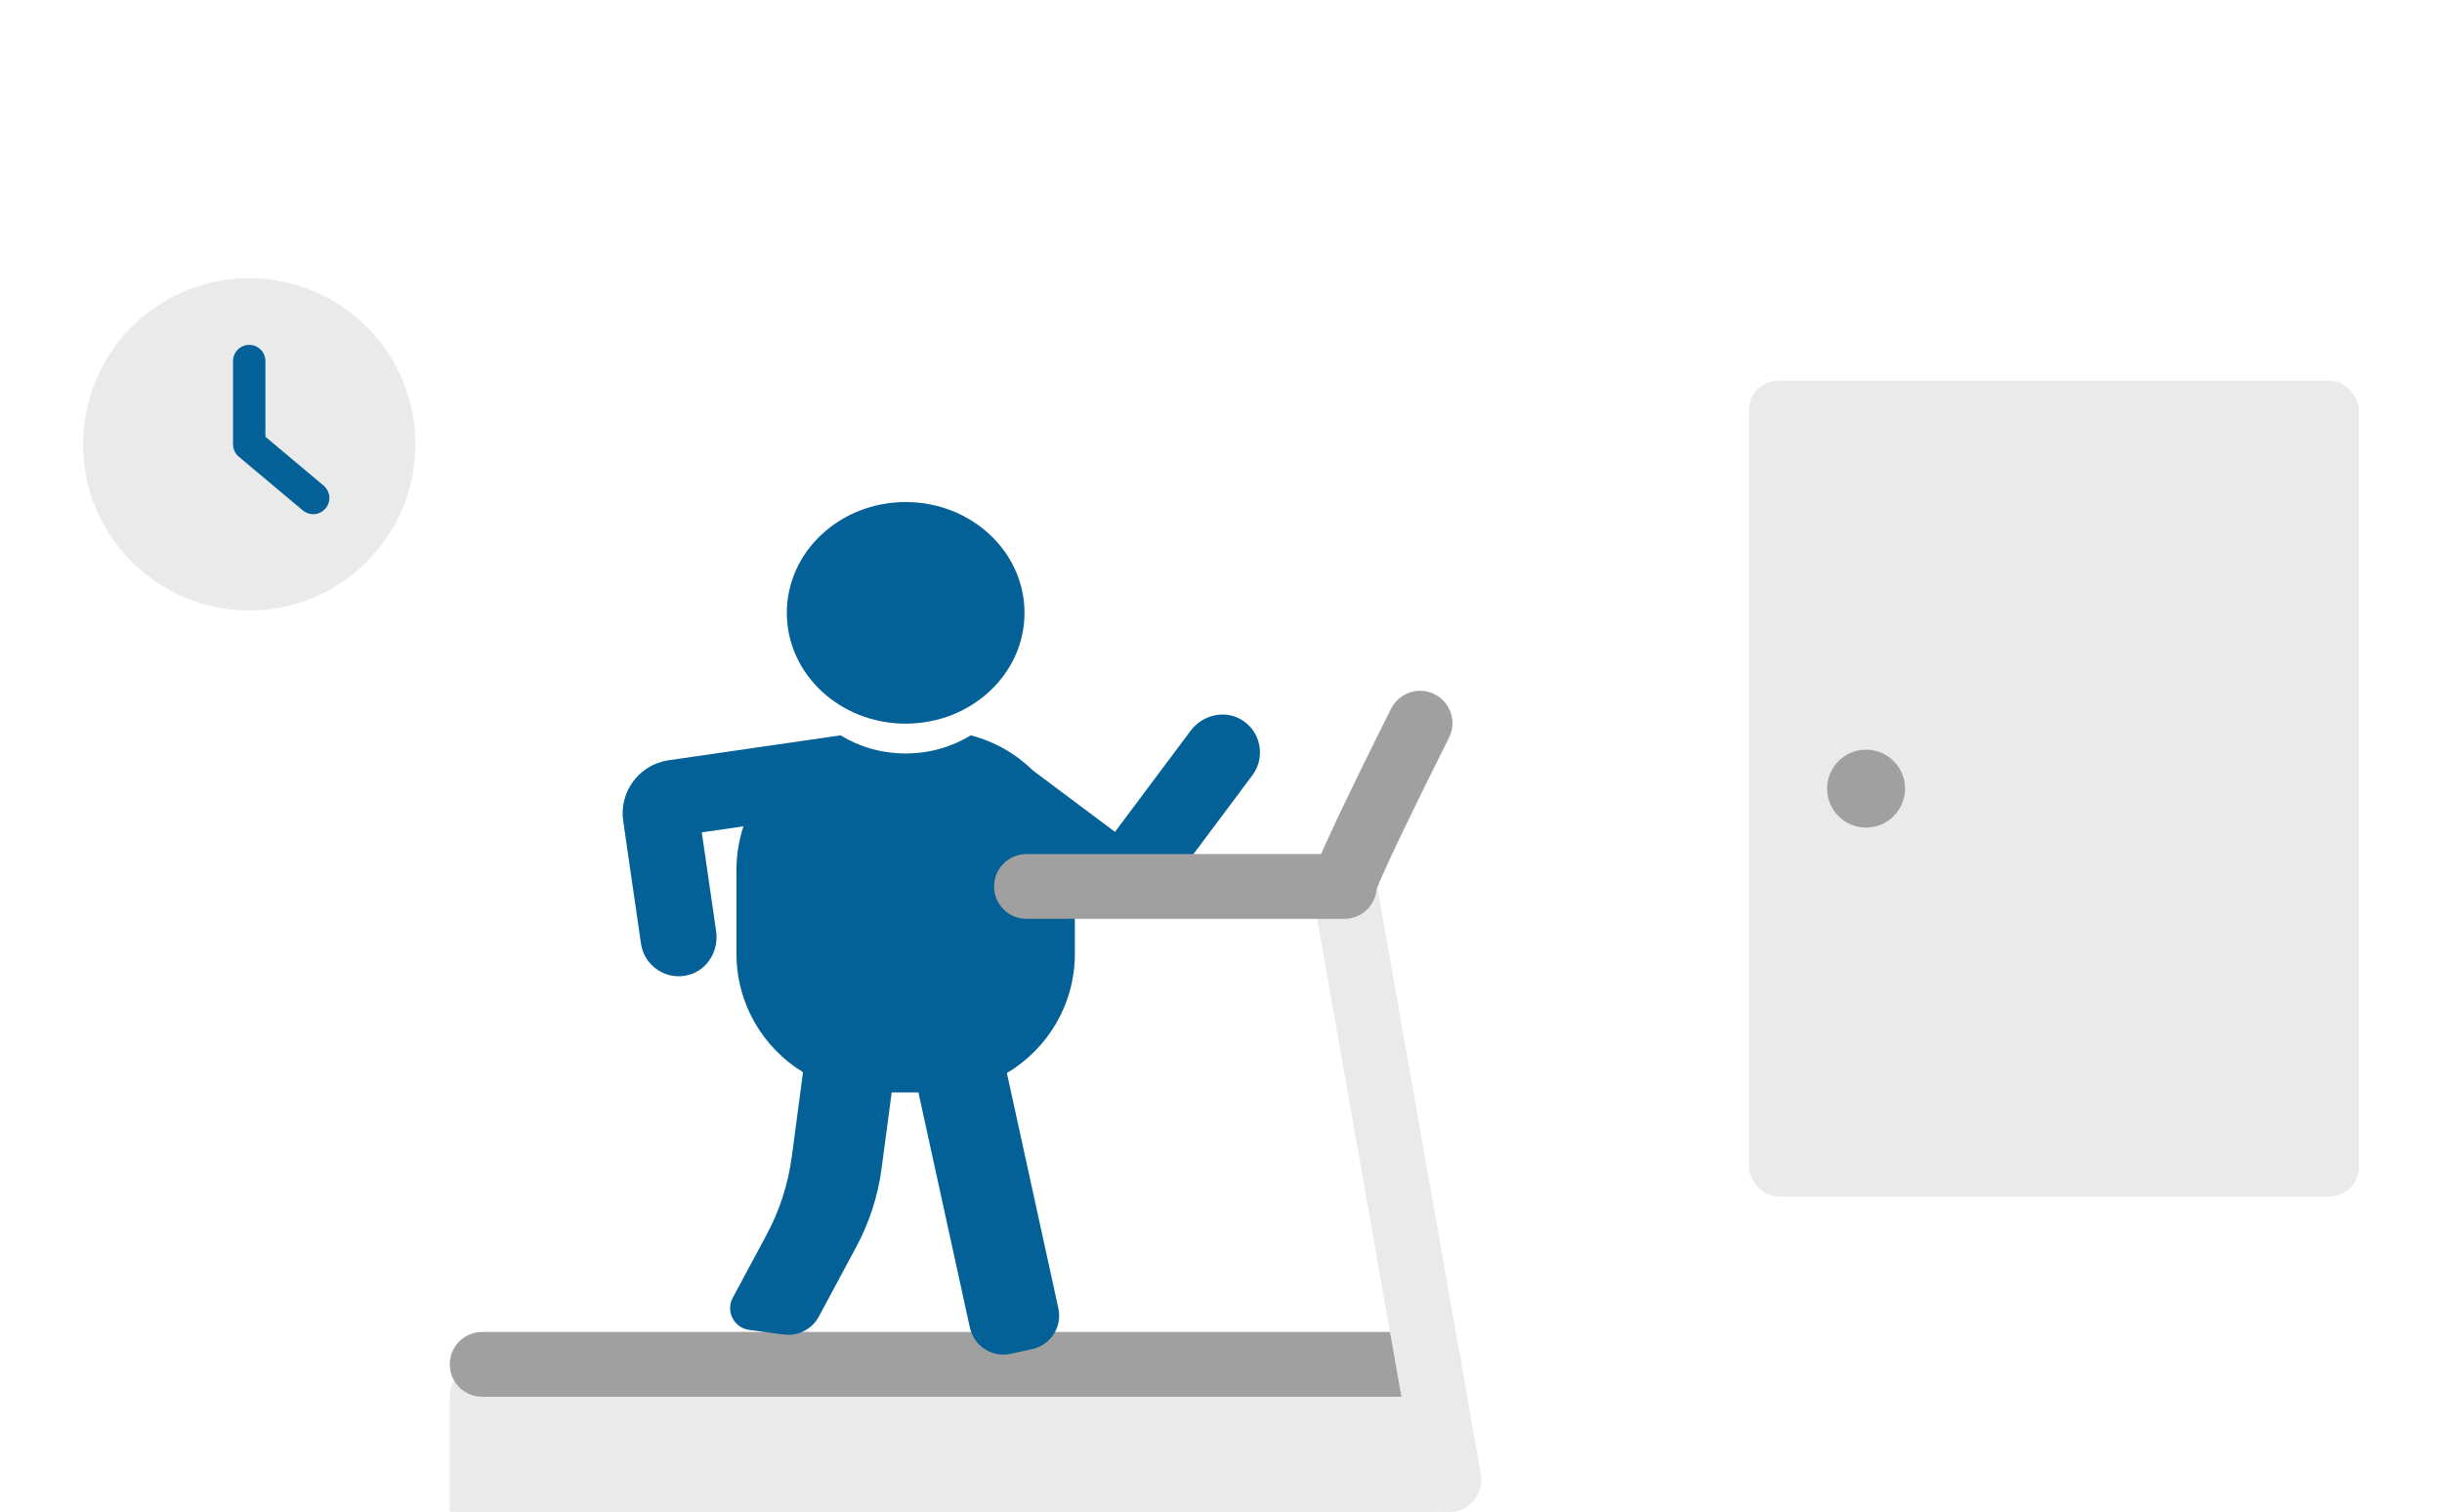
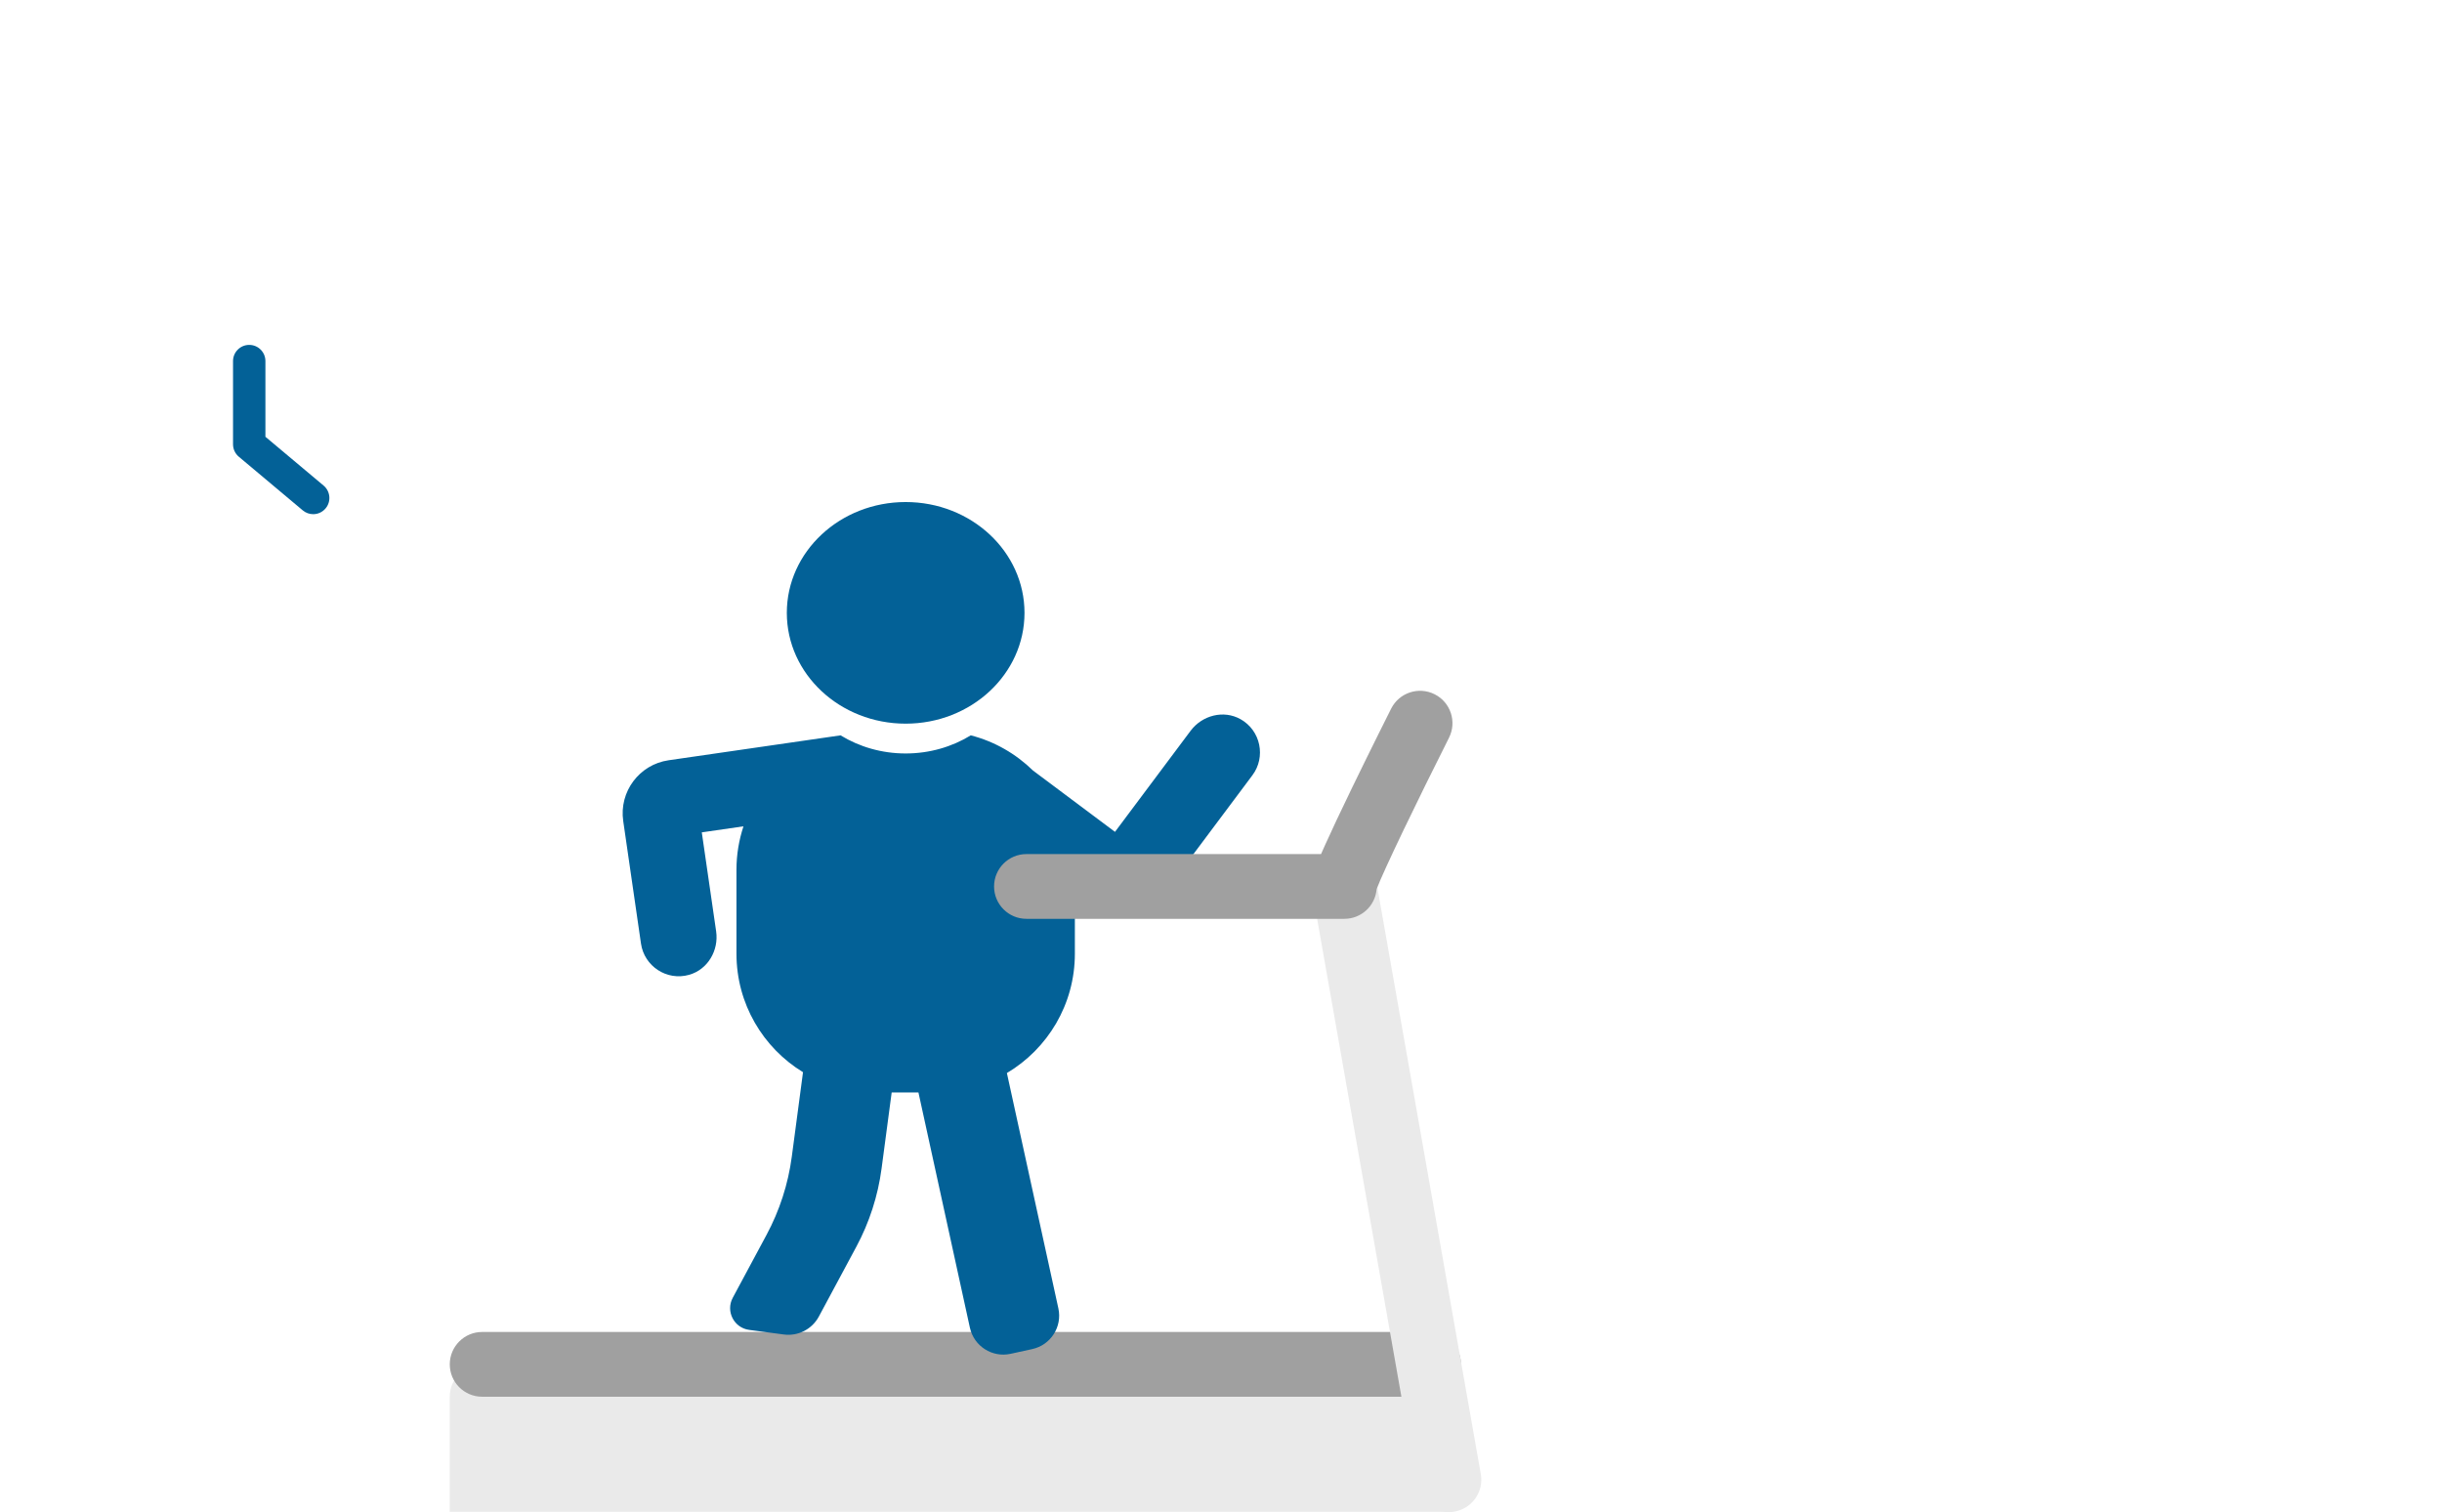
<svg xmlns="http://www.w3.org/2000/svg" id="_レイヤー_1" version="1.1" viewBox="0 0 452.497 280.204">
  <defs>
    <style>
      .st0 {
        fill: #eaeaea;
      }

      .st1 {
        fill: #a0a0a0;
      }

      .st2 {
        fill: #036197;
      }
    </style>
  </defs>
  <g>
-     <circle class="st0" cx="46.181" cy="82.336" r="30.786" />
    <path class="st2" d="M58.032,95.282c-.68,0-1.364-.23-1.927-.702l-11.854-9.946c-.679-.57-1.071-1.412-1.071-2.298v-15.425c0-1.657,1.343-3,3-3s3,1.343,3,3v14.026l10.782,9.046c1.269,1.065,1.435,2.958.369,4.227-.593.707-1.443,1.072-2.3,1.072Z" />
  </g>
-   <path class="st0" d="M89.338,252.825h173.801c3.311,0,6,2.689,6,6v21.32H83.338v-21.32c0-3.311,2.689-6,6-6v-0Z" />
+   <path class="st0" d="M89.338,252.825h173.801c3.311,0,6,2.689,6,6v21.32H83.338v-21.32c0-3.311,2.689-6,6-6v-0" />
  <path class="st1" d="M264.712,258.825H89.342c-3.313,0-6-2.687-6-6s2.687-6,6-6h175.37c3.313,0,6,2.687,6,6s-2.687,6-6,6Z" />
  <path class="st0" d="M268.475,280.204c-2.857,0-5.389-2.048-5.902-4.959l-19.385-109.936c-.575-3.264,1.604-6.375,4.867-6.951,3.27-.578,6.375,1.604,6.951,4.867l19.385,109.936c.575,3.264-1.604,6.375-4.867,6.951-.353.062-.703.092-1.049.092Z" />
  <g>
    <path class="st2" d="M229.852,133.264c-3.124-1.75-7.089-.714-9.234,2.153l-14.013,18.735-15.189-11.362c-3.166-3.093-7.112-5.389-11.533-6.524-3.466,2.121-7.609,3.358-12.065,3.358-4.455,0-8.598-1.237-12.064-3.358l-31.867,4.617c-5.43.787-9.193,5.826-8.406,11.256l3.293,22.731c.602,4.149,4.752,6.951,8.923,5.771,3.446-.974,5.515-4.512,5.001-8.056l-2.658-18.34,7.723-1.119c-.833,2.529-1.298,5.225-1.298,8.033v15.577c0,9.296,4.937,17.439,12.331,21.952l-2.08,15.659c-.673,5.067-2.257,9.97-4.674,14.474l-6.267,11.672c-1.343,2.501.229,5.573,3.043,5.947l6.419.853c2.645.351,5.23-.972,6.492-3.322l6.947-12.94c2.418-4.503,4.001-9.407,4.674-14.474l1.876-14.12h4.957l9.537,43.601c.748,3.418,4.125,5.583,7.543,4.836l4.014-.878c3.418-.748,5.583-4.125,4.836-7.543l-9.539-43.608c7.54-4.479,12.596-12.701,12.596-22.108v-10.529l2.327,1.741c4.394,3.286,10.619,2.388,13.905-2.005l16.671-22.288c2.511-3.357,1.561-8.274-2.221-10.392Z" />
    <path class="st2" d="M167.817,134.1c12.164,0,22.021-9.191,22.021-20.532s-9.856-20.536-22.021-20.536c-12.16,0-22.021,9.195-22.021,20.536s9.86,20.532,22.021,20.532" />
  </g>
  <path class="st1" d="M249.114,170.267h-58.915c-3.313,0-6-2.687-6-6s2.687-6,6-6h54.588c.227-.517.47-1.059.726-1.631,1.168-2.603,2.832-6.137,4.948-10.505,3.579-7.386,7.282-14.744,7.318-14.817,1.489-2.96,5.098-4.152,8.058-2.661,2.96,1.49,4.151,5.098,2.661,8.057-5.763,11.445-12.08,24.514-13.412,28.048-.25,3.084-2.823,5.508-5.972,5.508Z" />
  <g>
-     <rect class="st0" x="324.086" y="70.563" width="113.016" height="151.151" rx="5.424" ry="5.424" />
-     <circle class="st1" cx="345.78" cy="146.138" r="7.221" />
-   </g>
+     </g>
</svg>